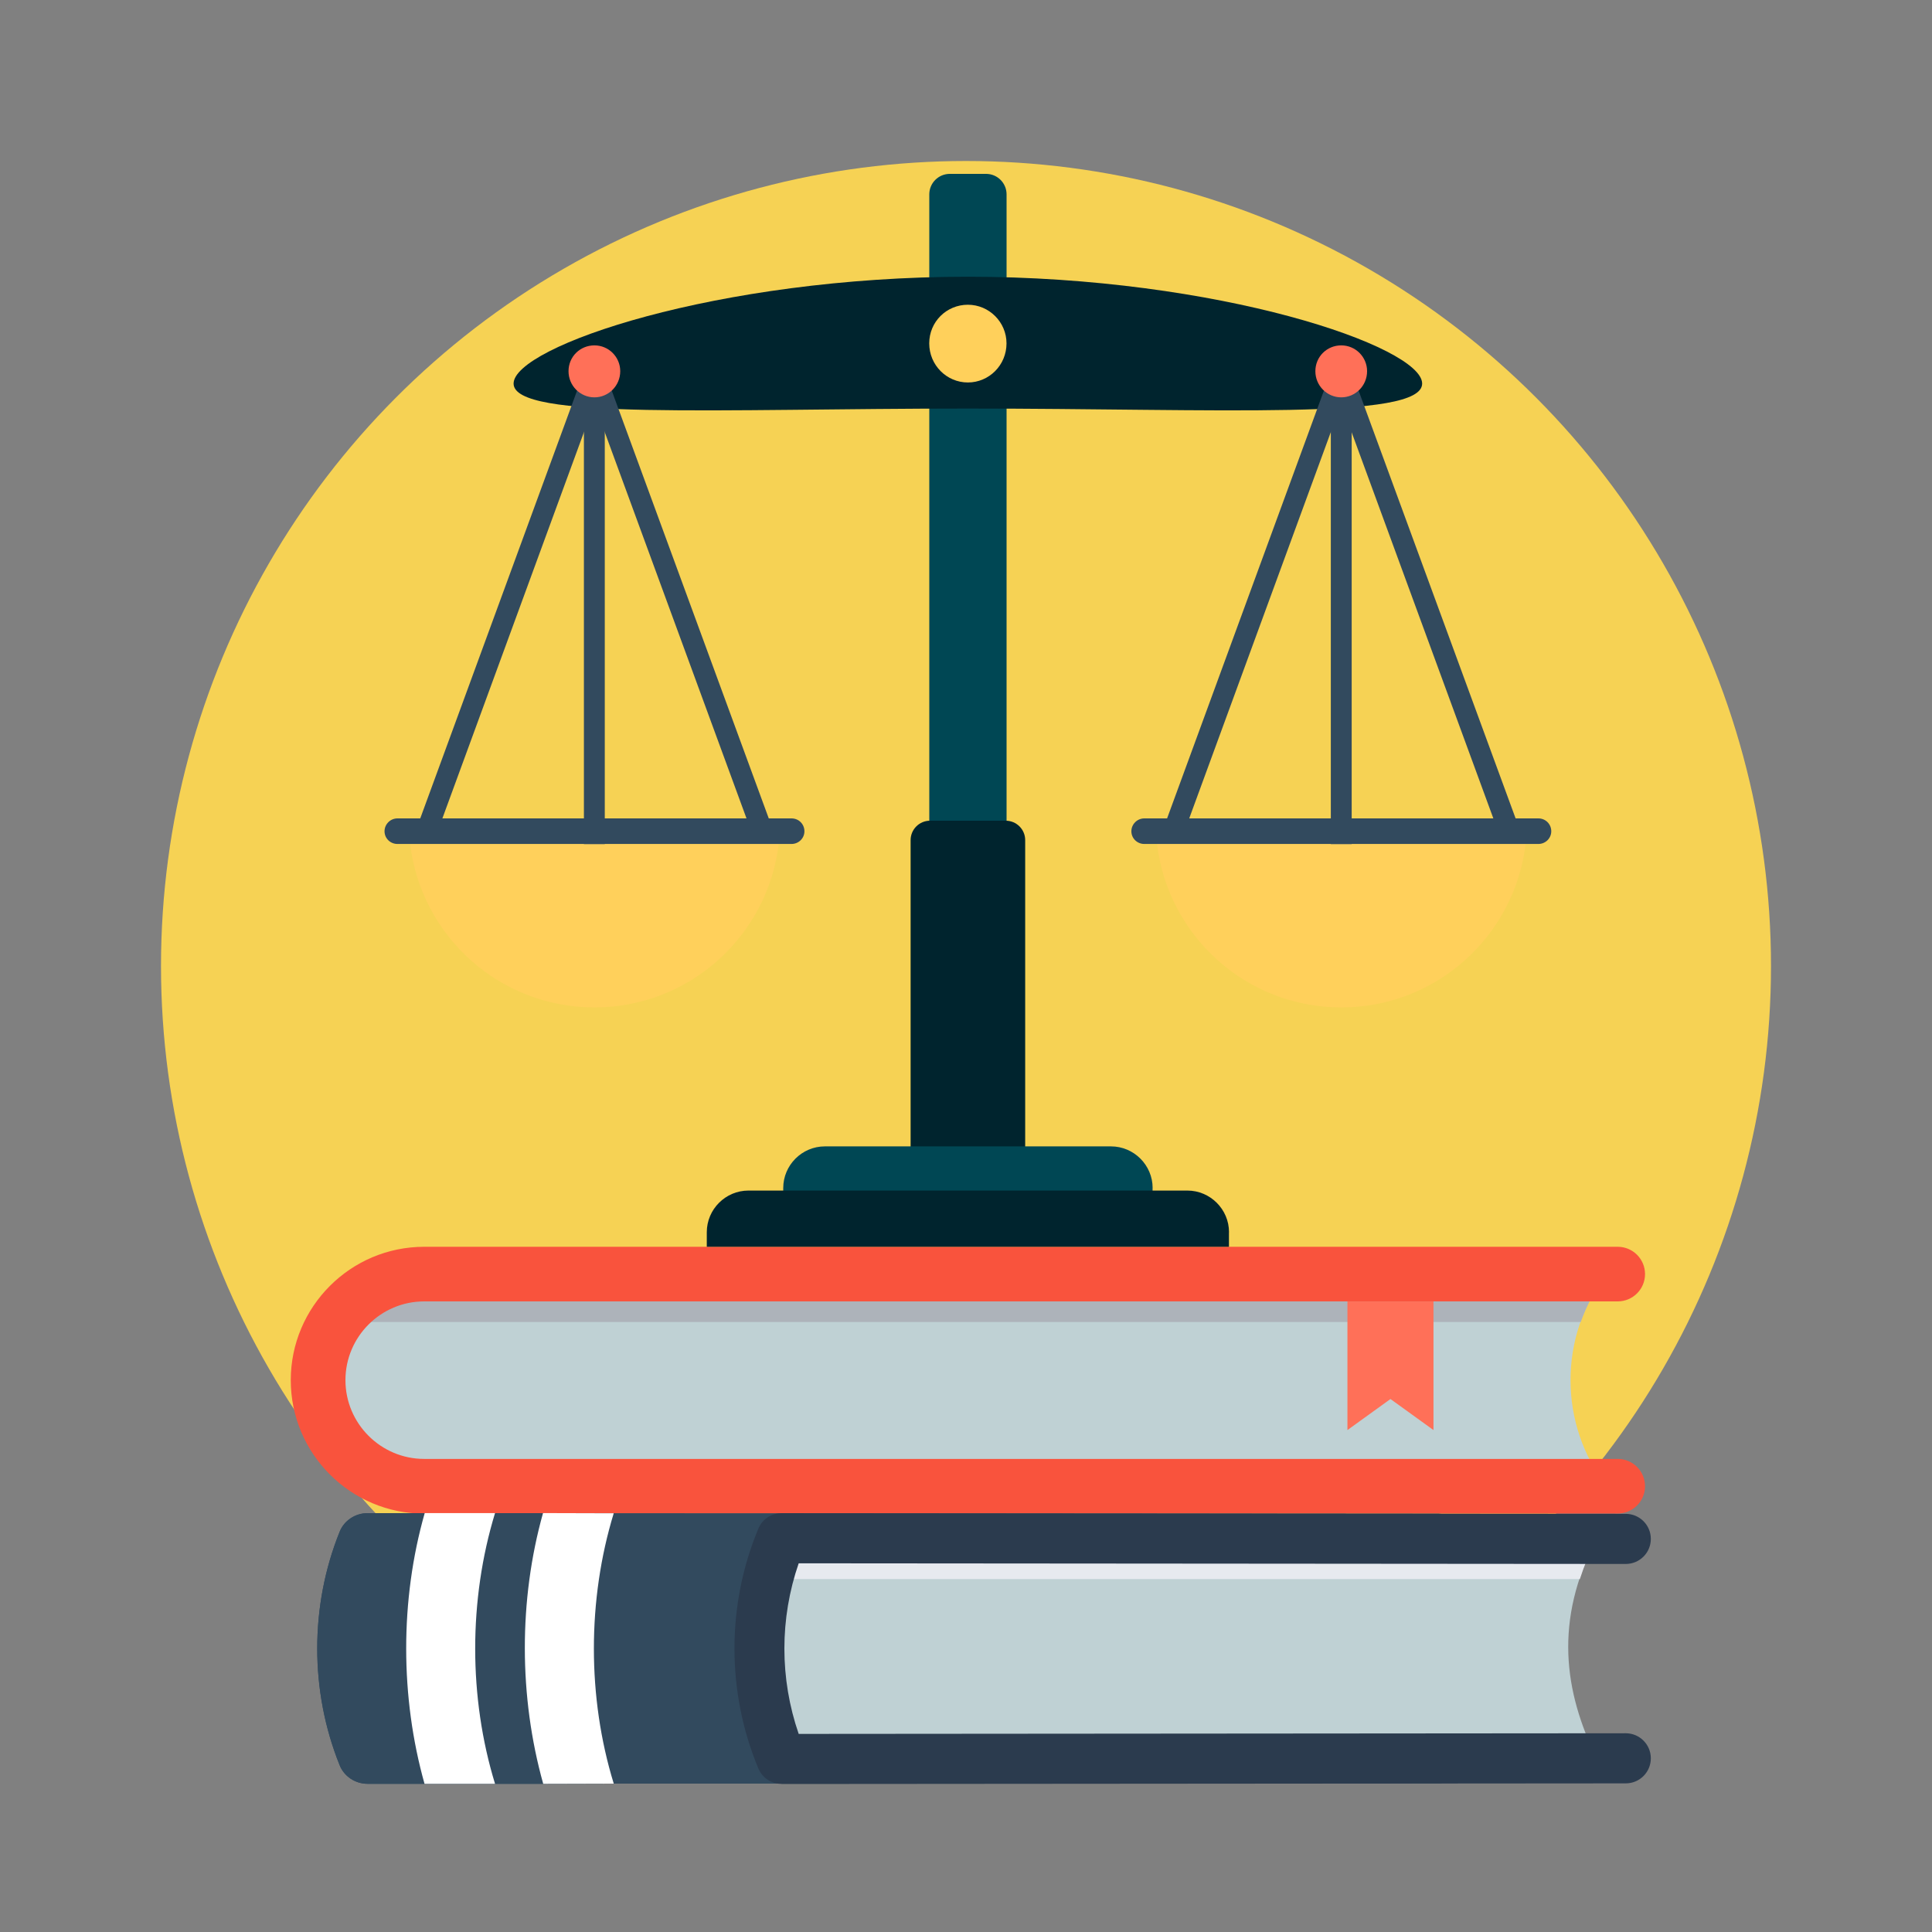
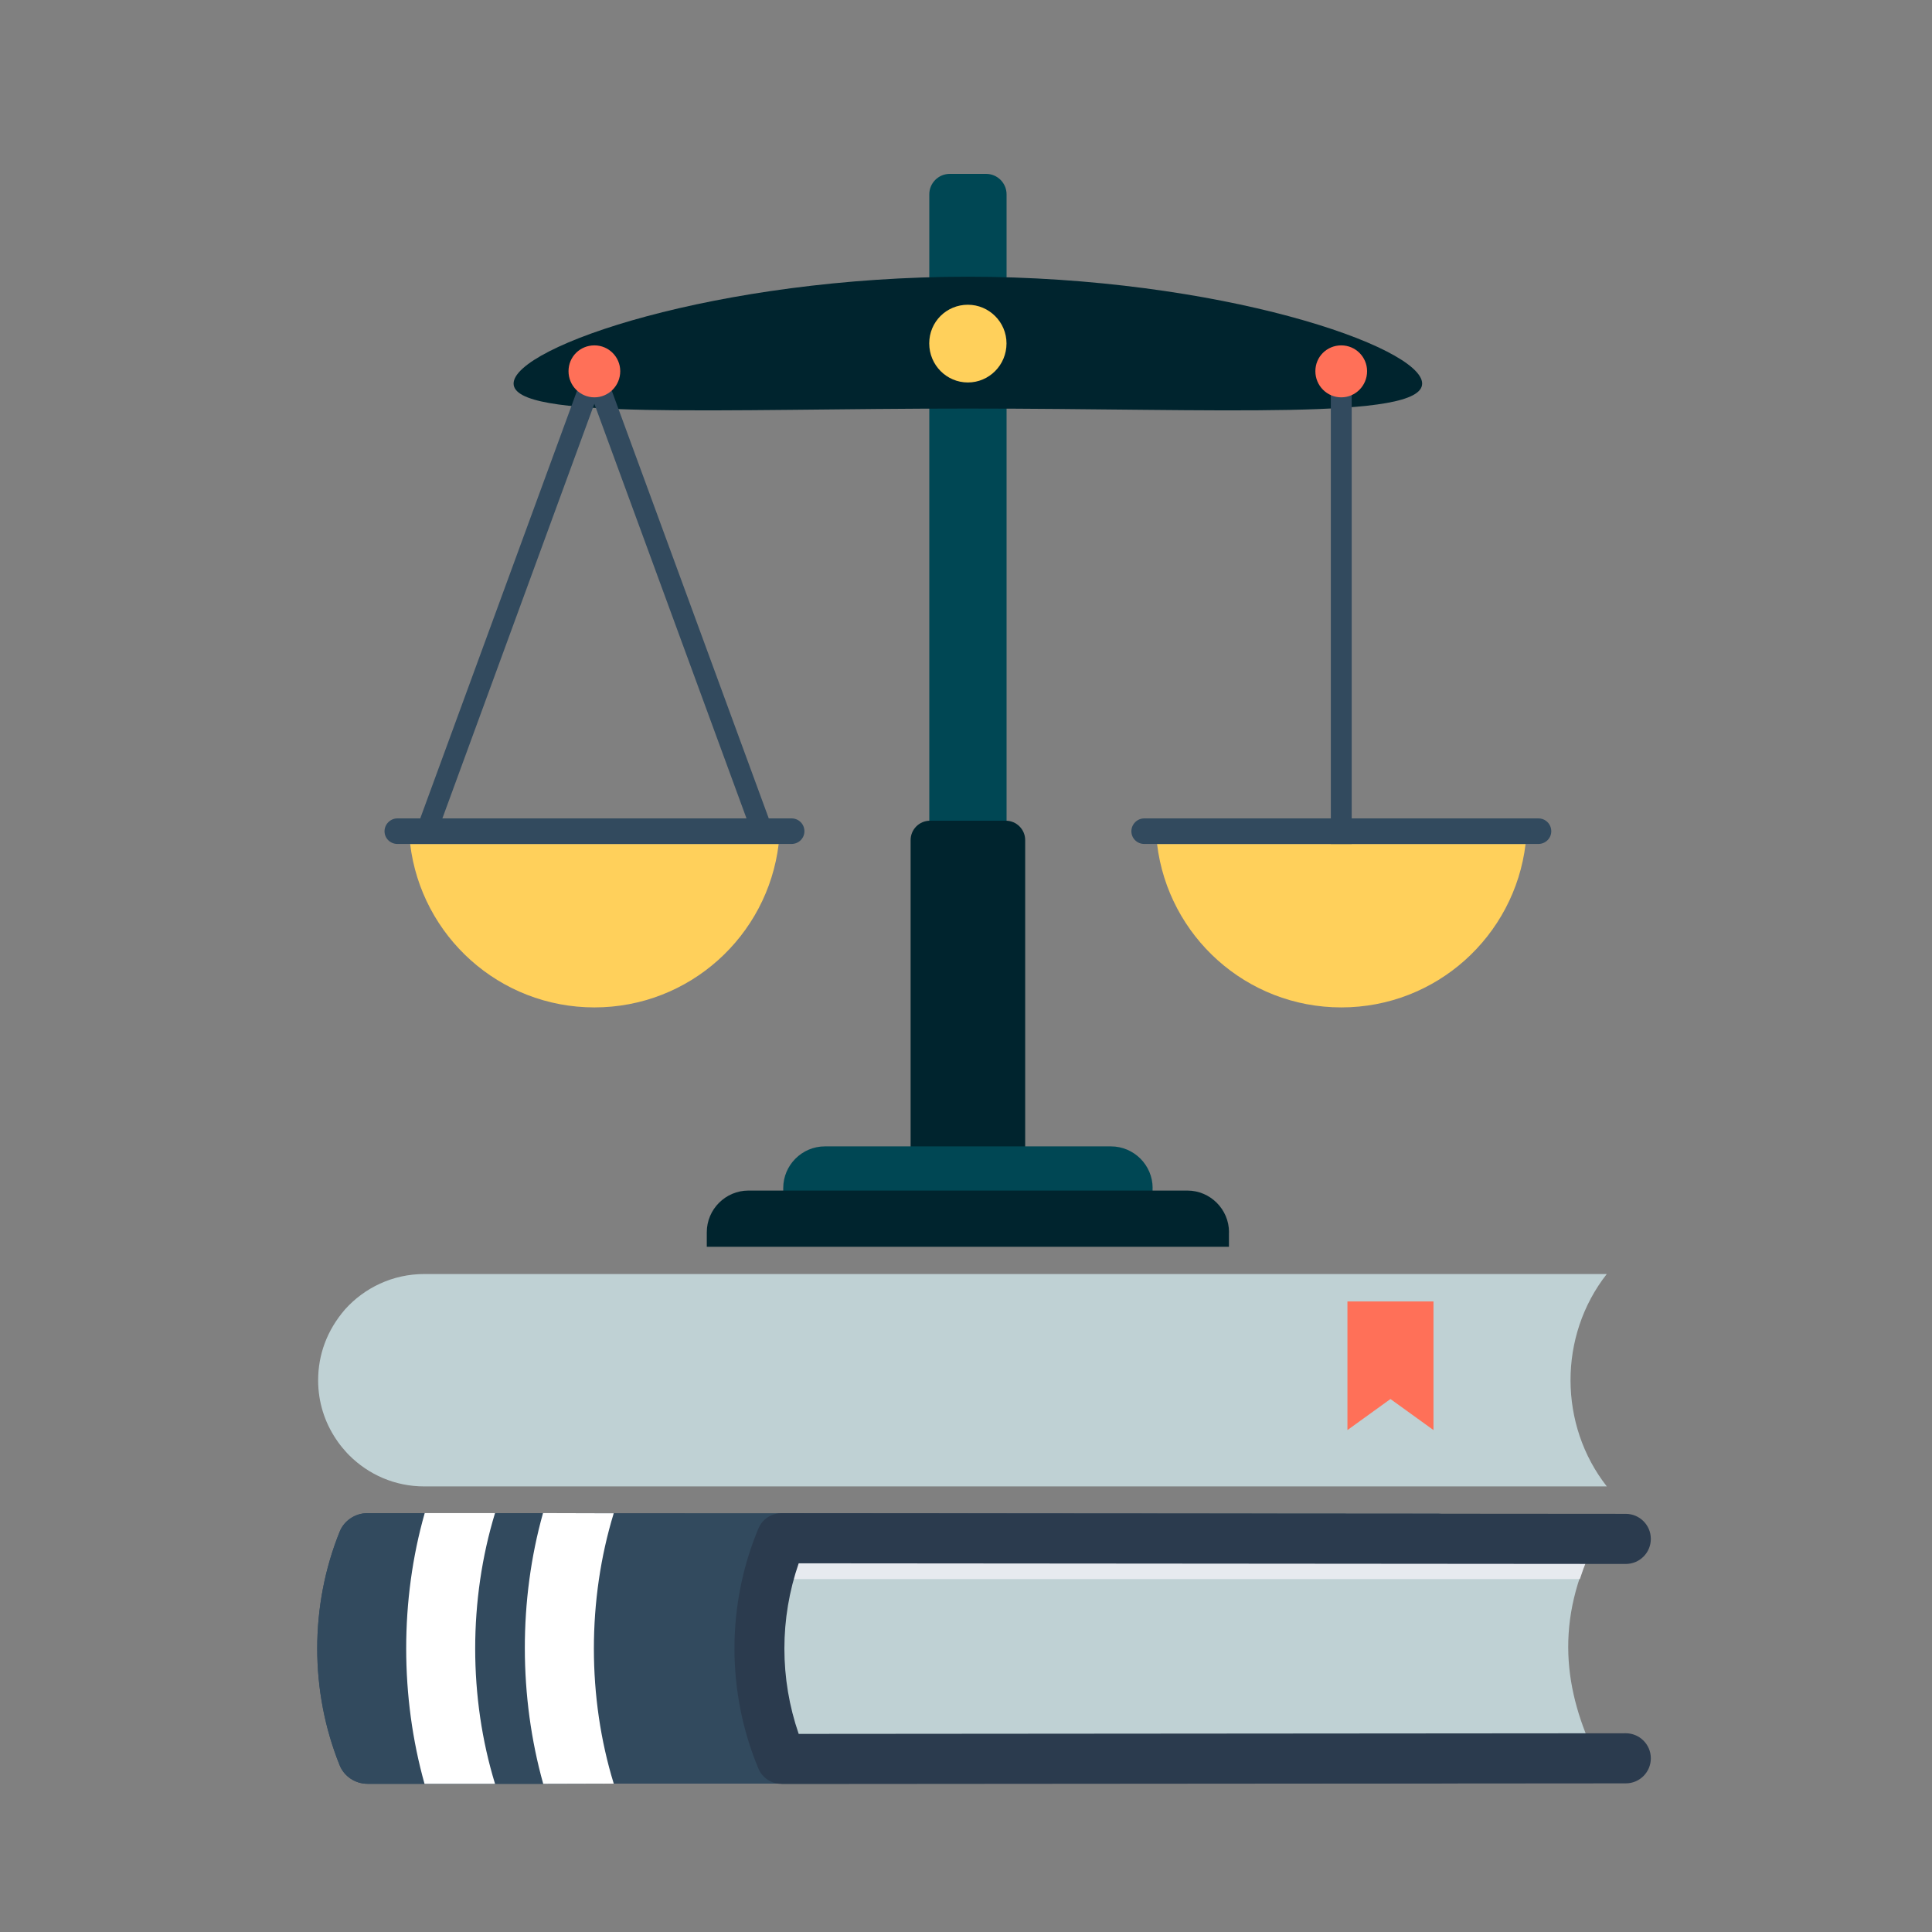
<svg xmlns="http://www.w3.org/2000/svg" width="300" height="300" viewBox="0 0 300 300">
  <rect x="0" y="0" width="300" height="300" fill="#808080" stroke="none" />
  <defs>
    <style>.c{fill:#f9533d;}.c,.d,.e,.f,.g,.h,.i,.j,.k,.l,.m,.n{stroke-width:0px;}.d{fill:#2b3b4e;}.e{fill:#adb3ba;}.f{fill:#bfd1d4;}.g{fill:#324a5e;}.h{fill:#ff7058;}.i{fill:#fff;}.j{fill:#ffd05b;}.k{fill:#e7eaef;}.l{fill:#f6d254;}.m{fill:#004754;}.n{fill:#00242e;}</style>
  </defs>
  <g id="a">
-     <circle class="l" cx="150" cy="150" r="125" />
-   </g>
+     </g>
  <g id="b">
    <path class="f" d="m249.51,230.81H65.88c-4.57,0-8.66-1.84-11.66-4.84-.22-.22-.43-.44-.61-.66-.54-.6-1.02-1.21-1.45-1.87-1.75-2.62-2.76-5.73-2.76-9.11,0-3.91,1.33-7.71,4.17-11,3.02-3.37,7.42-5.5,12.3-5.5h183.63c-7.56,9.63-7.45,23.48,0,32.97Z" />
-     <path class="e" d="m52.16,205.28c2.95-4.47,7.97-7.44,13.72-7.44h183.63c-1.73,2.22-3.08,4.73-4.05,7.44H52.16Z" />
-     <path class="c" d="m65.87,235.04c-11.42,0-20.72-9.3-20.72-20.72s9.29-20.72,20.72-20.72h185.33c2.34,0,4.24,1.9,4.24,4.24s-1.9,4.24-4.24,4.24H65.87c-6.74,0-12.23,5.49-12.23,12.23s5.49,12.23,12.23,12.23h185.33c2.34,0,4.24,1.9,4.24,4.24s-1.9,4.24-4.24,4.24H65.87Z" />
    <polygon class="h" points="222.59 222.06 215.91 217.24 209.23 222.06 209.23 202.09 222.59 202.09 222.59 222.06" />
    <path class="m" d="m147.48,27h5.64c1.76,0,3.18,1.43,3.18,3.18v154.69h-12V30.18c0-1.76,1.43-3.18,3.18-3.18Z" />
    <path class="n" d="m144.41,127.44h11.77c1.66,0,3.01,1.35,3.01,3.01v49.55c0,1.66-1.35,3.01-3.01,3.01h-11.77c-1.66,0-3.01-1.35-3.01-3.01v-49.55c0-1.66,1.35-3.01,3.01-3.01Z" />
    <path class="n" d="m220.83,59.56c0,5.73-31.57,3.88-70.54,3.88s-70.54,1.85-70.54-3.88,31.57-16.59,70.54-16.59,70.54,10.85,70.54,16.59Z" />
-     <path class="g" d="m92.29,135.42c-.89,0-1.62-.72-1.62-1.62V58c0-.89.72-1.62,1.62-1.62s1.62.72,1.62,1.62v75.8c0,.89-.72,1.62-1.62,1.62Z" />
    <path class="j" d="m63.69,131.07c1.72,14.29,13.86,25.36,28.61,25.36s26.89-11.08,28.61-25.36h-57.23Z" />
    <path class="g" d="m124.91,129.08c0,1.1-.91,1.97-2,1.97h-61.2c-1.1,0-2-.87-2-1.97s.91-2,2-2h61.2c1.1,0,2,.87,2,2Z" />
    <path class="g" d="m117.95,129.54c-.66,0-1.28-.4-1.52-1.06l-24.14-65.78-24.11,65.78c-.31.84-1.24,1.27-2.07.96-.84-.31-1.27-1.24-.96-2.07l25.63-69.91c.47-1.28,2.57-1.28,3.04,0l25.66,69.91c.31.84-.12,1.76-.96,2.07-.18.07-.37.1-.56.1Z" />
    <path class="h" d="m96.31,57.64c0,2.26-1.81,4.06-4.01,4.06s-4.02-1.8-4.02-4.06,1.8-4.01,4.02-4.01,4.01,1.8,4.01,4.01Z" />
    <path class="g" d="m208.27,135.42c-.89,0-1.62-.72-1.62-1.62V58c0-.89.72-1.62,1.62-1.62s1.62.72,1.62,1.62v75.8c0,.89-.72,1.62-1.62,1.62Z" />
    <path class="j" d="m179.67,131.07c1.72,14.29,13.86,25.36,28.61,25.36s26.89-11.08,28.61-25.36h-57.23Z" />
    <path class="g" d="m240.88,129.08c0,1.1-.91,1.97-2,1.97h-61.2c-1.1,0-2-.87-2-1.97s.91-2,2-2h61.2c1.1,0,2,.87,2,2Z" />
-     <path class="g" d="m233.92,129.54c-.66,0-1.28-.4-1.52-1.06l-24.14-65.78-24.11,65.78c-.31.84-1.25,1.27-2.07.96-.84-.31-1.27-1.24-.96-2.07l25.63-69.91c.47-1.28,2.57-1.28,3.04,0l25.66,69.91c.31.84-.12,1.76-.96,2.07-.18.07-.37.1-.56.1Z" />
    <path class="h" d="m212.28,57.64c0,2.26-1.81,4.06-4.01,4.06s-4.02-1.8-4.02-4.06,1.8-4.01,4.02-4.01,4.01,1.8,4.01,4.01Z" />
    <path class="j" d="m156.29,53.32c0,3.37-2.7,6.07-6,6.07s-6-2.7-6-6.07,2.7-6,6-6,6,2.7,6,6Z" />
    <path class="m" d="m178.97,184.48v2.26h-57.35v-2.26c0-3.56,2.91-6.47,6.47-6.47h44.42c3.56,0,6.47,2.91,6.47,6.47Z" />
    <path class="n" d="m190.83,191.34v2.26h-81.08v-2.26c0-3.56,2.91-6.47,6.47-6.47h68.15c3.56,0,6.47,2.91,6.47,6.47Z" />
    <path class="g" d="m227.31,273.01c0,2.14-1.74,3.88-3.88,3.88l-128.13.07-10.95.03h-27.27c-1.91,0-3.65-1.15-4.34-2.89-4.64-11.51-4.64-24.74,0-36.25.69-1.74,2.43-2.89,4.34-2.89h27.27l10.95.03,128.13.07c2.14,0,3.88,1.74,3.88,3.88s-1.71,3.88-3.88,3.88h-2.83v26.32h2.83c2.17,0,3.88,1.71,3.88,3.88Z" />
    <path class="g" d="m227.31,273.01c0,2.14-1.74,3.88-3.88,3.88l-128.13.07-10.95.03h-27.27c-1.91,0-3.65-1.15-4.34-2.89-4.64-11.51-4.64-24.74,0-36.25.69-1.74,2.43-2.89,4.34-2.89h27.27l10.95.03,128.13.07c2.14,0,3.88,1.74,3.88,3.88s-1.71,3.88-3.88,3.88h-2.83v26.32h2.83c2.17,0,3.88,1.71,3.88,3.88Z" />
    <path class="i" d="m76.87,276.99h-10.95c-3.78-13.45-3.82-28.55.03-42.04h10.92c-4.11,13.45-4.11,28.65,0,42.04Z" />
    <path class="i" d="m95.3,276.96l-10.95.03c-3.78-13.49-3.82-28.55-.03-42.04h.03l10.95.03c-4.11,13.42-4.11,28.62,0,41.97Z" />
    <path class="i" d="m228.99,273.01c0,1.21-.99,2.24-2.24,2.24h1.57c1.26,0,2.24-1.03,2.24-2.24s-.99-2.24-2.24-2.24h-4.49v-29.61h4.49c1.26,0,2.24-.99,2.24-2.24s-.99-2.24-2.24-2.24h-1.57c1.26,0,2.24,1.03,2.24,2.24s-.99,2.24-2.24,2.24h4.53v29.61h-4.53c1.26,0,2.24.99,2.24,2.24Z" />
    <path class="f" d="m247.92,238.92c-6.66,12.74-5.04,23.77,0,34.09-42.84.04-83.71.04-126.59.09-4.58-10.94-4.58-23.28,0-34.27,42.88.05,83.75.09,126.59.09Z" />
    <path class="k" d="m245.32,245.2c.67-2.05,1.48-4.13,2.6-6.27-42.84,0-83.71-.04-126.59-.09-.86,2.08-1.51,4.21-2.05,6.36h126.04Z" />
    <path class="d" d="m121.35,277c-1.58,0-2.98-.94-3.59-2.39-4.95-11.84-4.95-25.42,0-37.25.6-1.45,2.01-2.39,3.59-2.39l131.1.1c2.14,0,3.89,1.74,3.89,3.89s-1.74,3.89-3.89,3.89l-128.43-.1c-2.96,8.58-2.96,17.9,0,26.49l128.43-.1c2.14,0,3.89,1.74,3.89,3.89s-1.74,3.89-3.89,3.89l-131.1.1Z" />
  </g>
</svg>